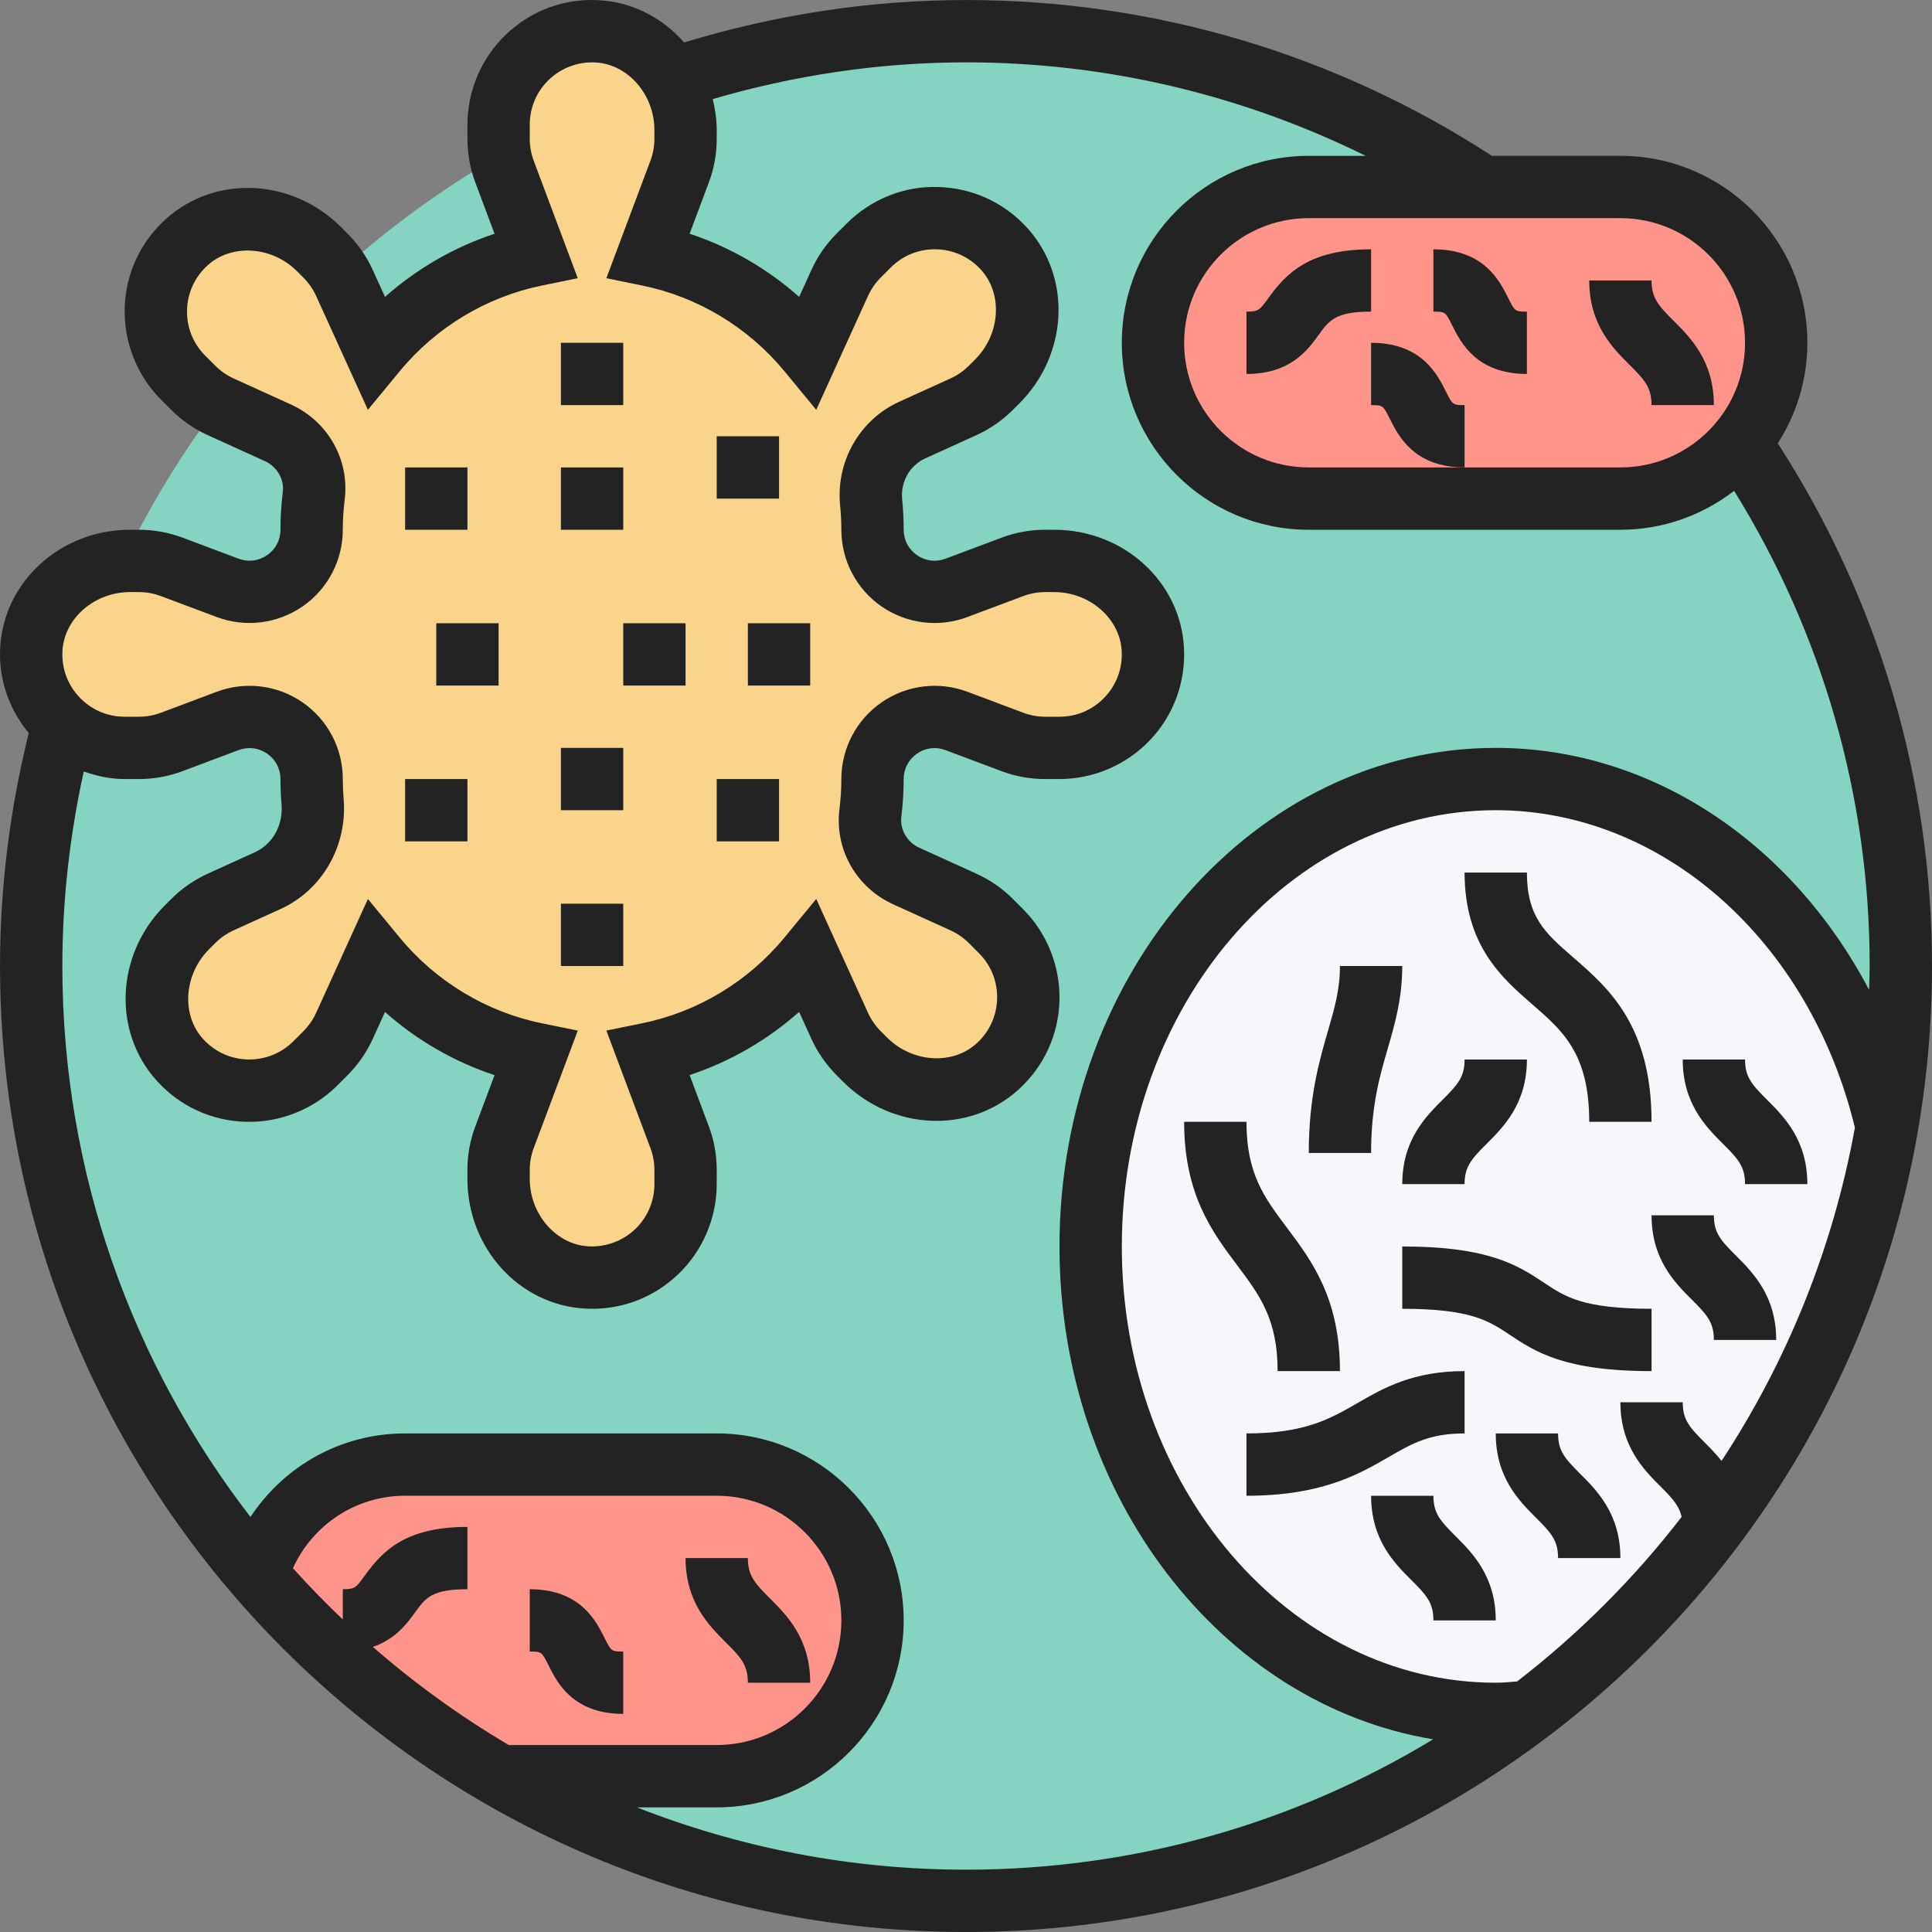
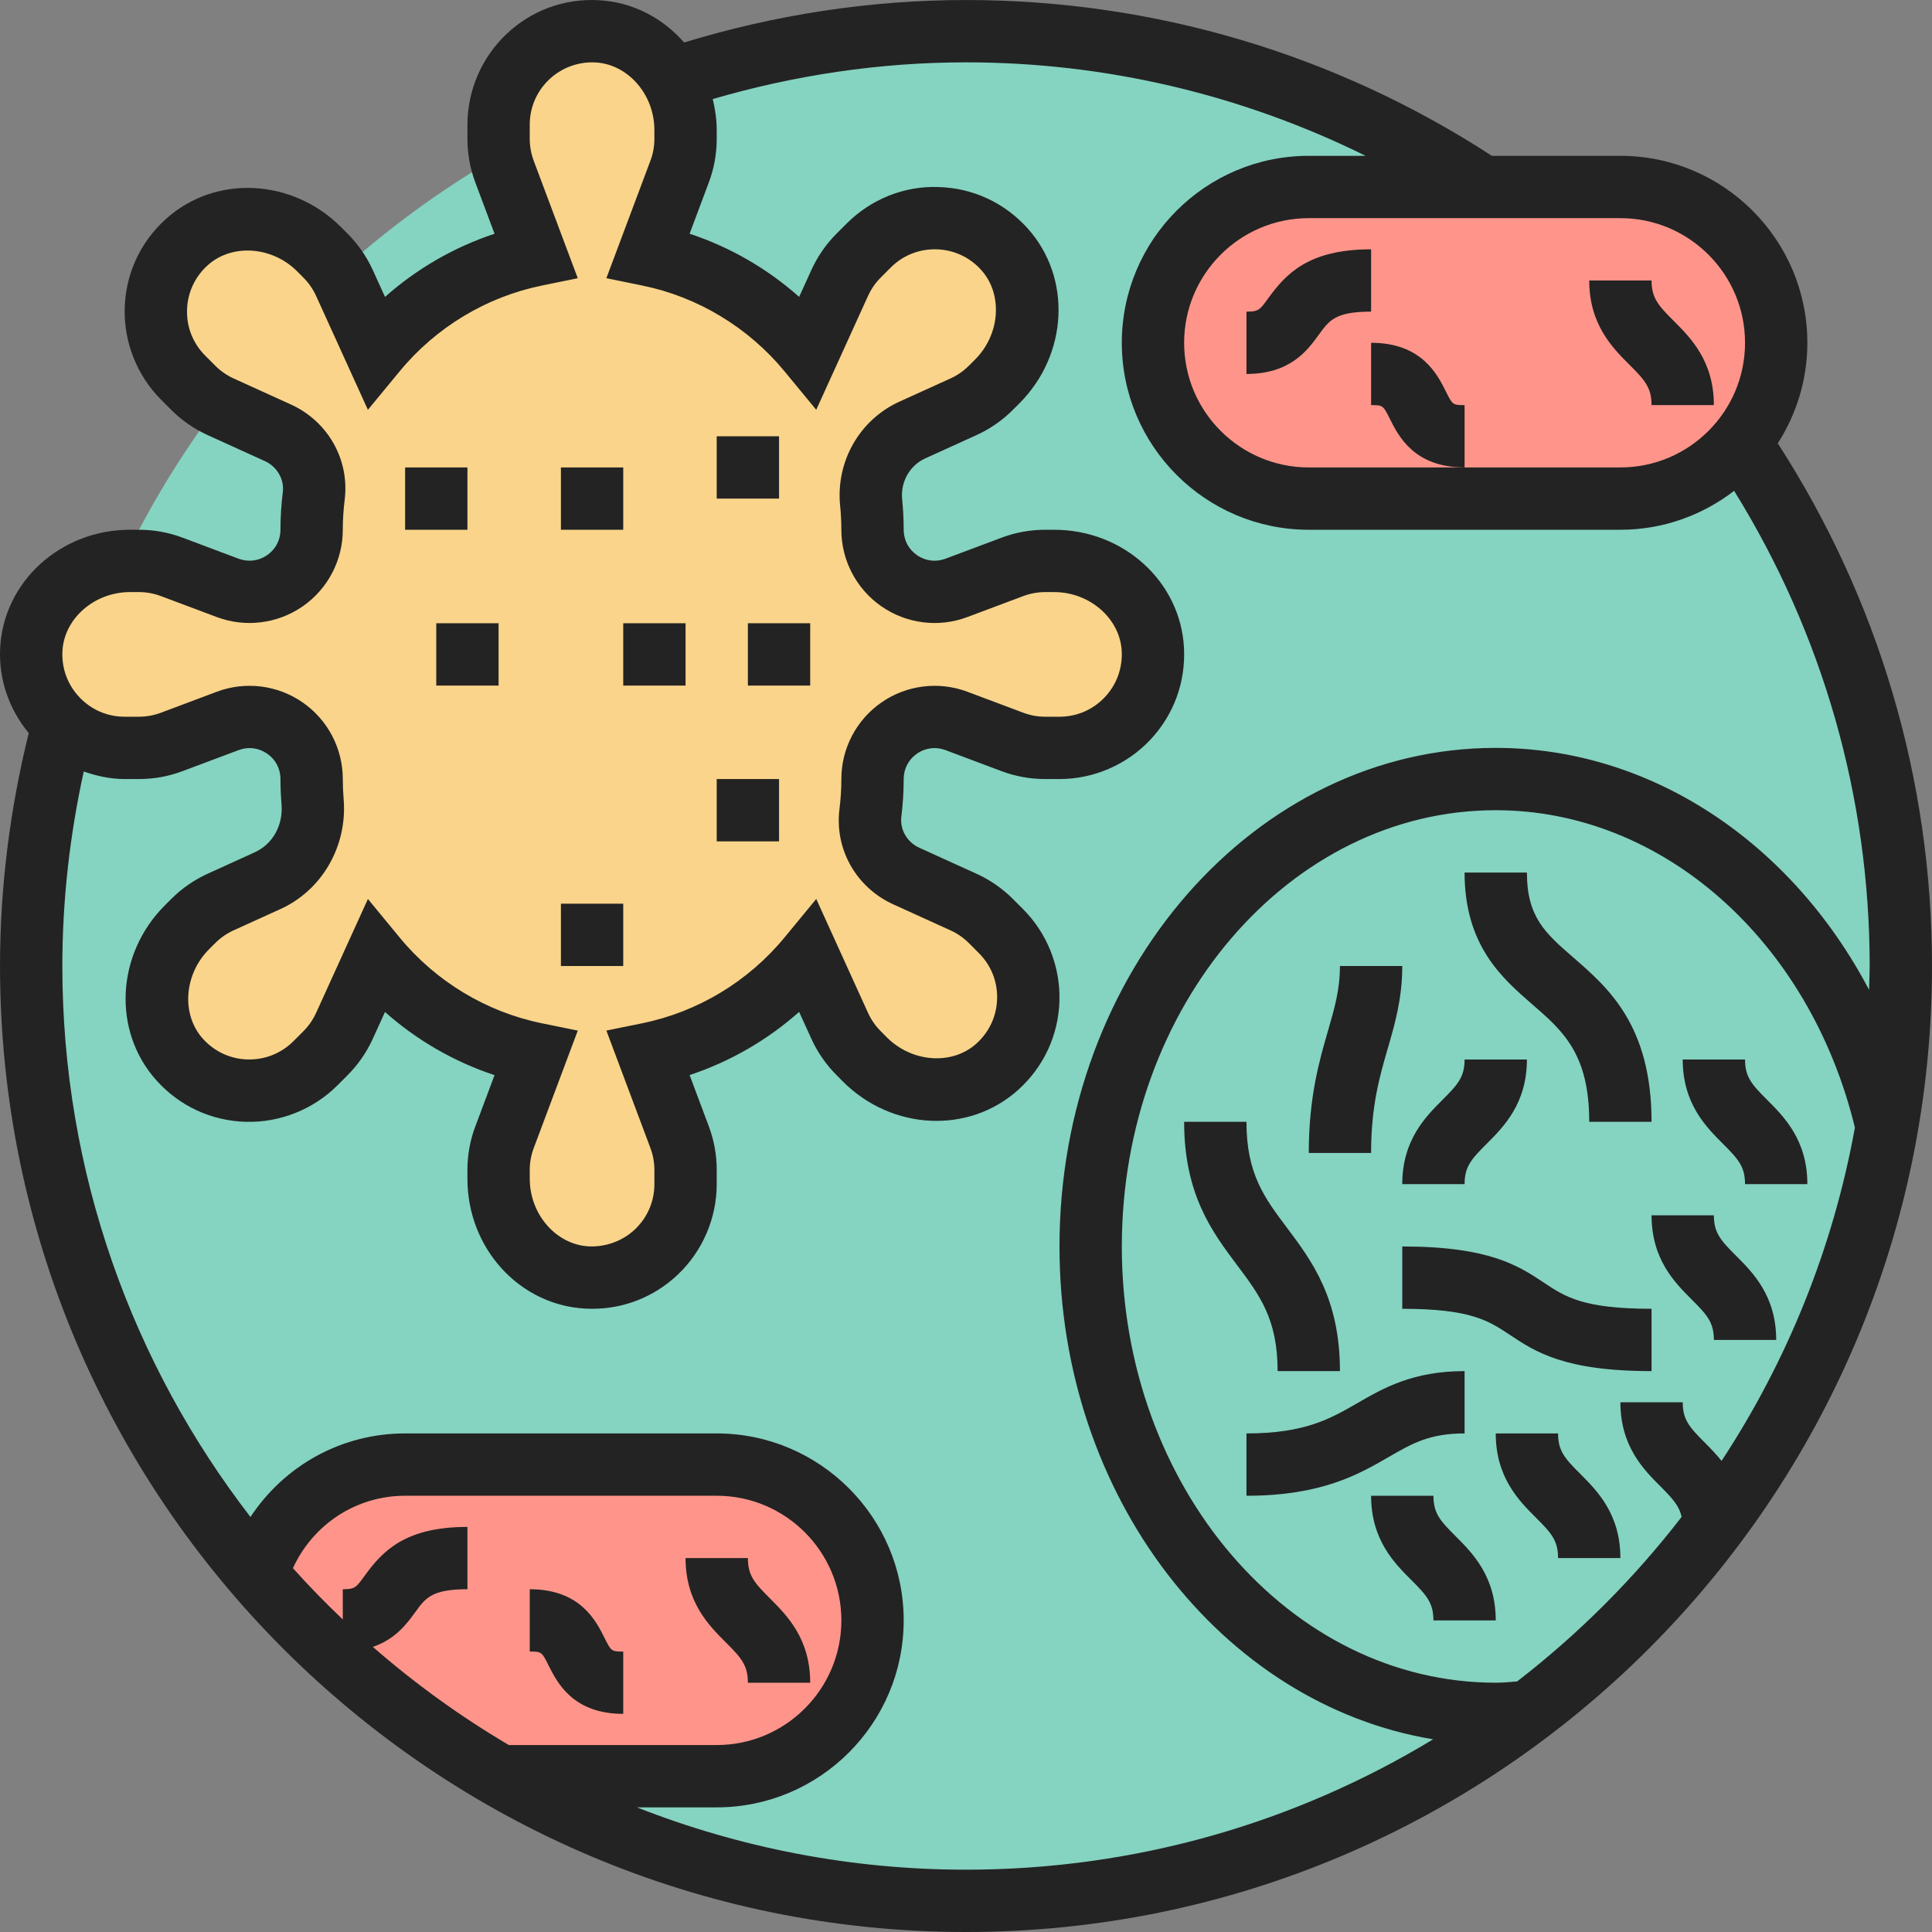
<svg xmlns="http://www.w3.org/2000/svg" height="496pt" viewBox="0 0 496.004 496" width="496pt">
  <rect x="0" y="0" width="496.004" height="496" fill="#808080" stroke="none" />
  <path d="m488.004 248.004c0 132.547-107.453 240-240 240s-240-107.453-240-240 107.453-240 240-240 240 107.453 240 240zm0 0" fill="#85d3c1" />
-   <path d="m484.402 289.203c-6.559 38.16-22.078 73.121-44.398 102.801-13.441 18-29.441 34-47.359 47.52-2.883.238-5.762.48-8.641.48-57.441 0-104-53.762-104-120 0-66.242 46.559-120 104-120 48.16 0 88.559 37.84 100.398 89.121zm0 0" fill="#f5f7fa" />
  <path d="m446.805 113.523c-.801.961-1.602 1.922-2.48 2.801-7.281 7.199-17.281 11.68-28.32 11.68h-80c-22.082 0-40-17.922-40-40 0-11.039 4.48-21.039 11.68-28.32 7.281-7.199 17.281-11.68 28.32-11.68h80c22.078 0 40 17.918 40 40 0 9.68-3.441 18.559-9.199 25.52zm0 0" fill="#ff958a" />
  <path d="m128.324 456.004c-23.68-13.602-44.801-31.121-62.402-51.762 5.121-16.32 20.082-28.238 38.082-28.238h80c22.078 0 40 17.918 40 40 0 22.078-17.922 40-40 40zm0 0" fill="#ff958a" />
  <path d="m259.922 145.523c2.723-1.039 5.523-1.52 8.402-1.52h2.32c12.961 0 24.641 9.758 25.359 22.719.719 13.84-10.32 25.281-24 25.281h-3.68c-2.879 0-5.68-.48-8.402-1.52l-14.398-5.441c-1.84-.719-3.68-1.039-5.52-1.039-8.48 0-16 6.879-16 16 0 2.961-.16 5.84-.559 8.641-.801 6.879 2.957 13.438 9.199 16.238l14.719 6.719c2.641 1.203 4.961 2.801 7.039 4.883l2.562 2.559c9.68 9.68 9.359 25.52-.961 34.801-9.602 8.719-24.719 7.359-33.922-1.84l-1.598-1.602c-2.082-2.078-3.68-4.398-4.879-7.039l-8-17.602c-10.32 12.48-24.723 21.441-41.121 24.801l8 21.359c1.039 2.723 1.52 5.523 1.52 8.402v3.68c0 13.68-11.441 24.719-25.281 24-12.961-.719-22.719-12.402-22.719-25.359v-2.32c0-2.879.48-5.68 1.52-8.402l8-21.359c-16.398-3.359-30.801-12.32-41.121-24.801l-8 17.602c-1.199 2.641-2.797 4.961-4.879 7.039l-2.559 2.562c-9.68 9.68-25.52 9.359-34.801-.961-8.719-9.602-7.359-24.719 1.84-33.922l1.602-1.598c2.078-2.082 4.398-3.68 7.039-4.883l12.078-5.52c7.84-3.52 12.242-11.68 11.52-20.32-.16-1.84-.238-3.84-.238-5.758 0-11.121-11.121-18.801-21.52-14.961l-14.402 5.441c-2.719 1.039-5.52 1.52-8.398 1.52h-3.68c-6.082 0-11.602-2.242-15.84-6-5.359-4.641-8.559-11.602-8.16-19.281.719-12.961 12.398-22.719 25.359-22.719h2.32c2.879 0 5.68.48 8.398 1.52l14.402 5.441c1.84.719 3.68 1.039 5.52 1.039 8.48 0 16-6.879 16-16 0-2.961.16-5.84.559-8.641.801-6.879-2.957-13.441-9.199-16.238l-14.719-6.723c-2.641-1.199-4.961-2.801-7.039-4.879l-2.562-2.559c-9.68-9.68-9.359-25.52.961-34.801 9.602-8.719 24.719-7.359 33.918 1.84l1.602 1.598c2.082 2.082 3.68 4.402 4.879 7.043l8 17.598c10.32-12.48 24.723-21.438 41.121-24.797l-8-21.363c-1.039-2.719-1.52-5.52-1.52-8.398v-3.68c0-13.68 11.441-24.719 25.281-24 8.238.48 15.199 5.359 19.117 12.16 2.32 3.918 3.602 8.48 3.602 13.199v2.32c0 2.879-.48 5.68-1.52 8.398l-8 21.363c16.398 3.359 30.801 12.316 41.121 24.797l8-17.598c1.199-2.641 2.797-4.961 4.879-7.043l2.559-2.559c9.68-9.68 25.52-9.359 34.801.961 8.719 9.598 7.359 24.719-1.84 33.918l-1.602 1.602c-2.078 2.078-4.398 3.68-7.039 4.879l-13.121 6c-7.199 3.281-11.359 10.723-10.559 18.641.16 2.242.32 4.641.32 6.961 0 11.121 11.121 18.801 21.52 14.961zm0 0" fill="#f9d48a" />
  <g fill="#232323">
-     <path d="m144.004 88.004h16v16h-16zm0 0" />
    <path d="m104.004 120.004h16v16h-16zm0 0" />
    <path d="m112.004 160.004h16v16h-16zm0 0" />
    <path d="m144.004 232.004h16v16h-16zm0 0" />
    <path d="m184.004 200.004h16v16h-16zm0 0" />
-     <path d="m104.004 200.004h16v16h-16zm0 0" />
    <path d="m160.004 160.004h16v16h-16zm0 0" />
    <path d="m184.004 112.004h16v16h-16zm0 0" />
    <path d="m144.004 120.004h16v16h-16zm0 0" />
    <path d="m192.004 160.004h16v16h-16zm0 0" />
-     <path d="m144.004 192.004h16v16h-16zm0 0" />
    <path d="m456.41 113.812c4.785-7.465 7.594-16.305 7.594-25.809 0-26.473-21.527-48-48-48h-33c-40.199-26.145-86.824-40-135-40-24.695 0-48.992 3.777-72.375 10.902-5.48-6.277-13.191-10.398-21.922-10.855-8.926-.488-17.305 2.641-23.734 8.738-6.336 6.016-9.969 14.477-9.969 23.215v3.648c0 3.863.688 7.648 2.039 11.23l4.922 13.129c-10.359 3.422-19.945 8.961-28.121 16.215l-3.137-6.895c-1.598-3.512-3.801-6.664-6.496-9.367l-1.625-1.633c-12.582-12.594-32.336-13.512-44.965-2.137-6.609 5.953-10.379 14.105-10.609 22.969-.223 8.734 3.184 17.297 9.359 23.465l2.578 2.582c2.719 2.719 5.871 4.906 9.391 6.504l14.68 6.672c3.113 1.418 5 4.68 4.586 7.969-.402 3.207-.602 6.457-.602 9.648 0 2.641-1.242 5.016-3.418 6.52-2.184 1.512-4.855 1.824-7.309.922l-14.395-5.41c-3.605-1.352-7.383-2.031-11.23-2.031h-2.289c-17.801 0-32.43 13.305-33.32 30.297-.422 8.086 2.258 15.734 7.336 21.902-4.824 19.488-7.375 39.566-7.375 59.801 0 136.742 111.246 248 248 248 136.75 0 248-111.258 248-248 0-47.953-13.762-94.168-39.594-134.191zm-8.406-25.809c0 17.648-14.352 32-32 32h-80c-17.648 0-32-14.352-32-32 0-17.648 14.352-32 32-32h80c17.648 0 32 14.352 32 32zm-414.641 64h2.289c1.918 0 3.824.344 5.617 1.016l14.391 5.398c7.328 2.746 15.574 1.73 22.039-2.742 6.457-4.473 10.305-11.824 10.305-19.672 0-2.535.168-5.121.48-7.664 1.297-10.312-4.266-20.168-13.832-24.512l-14.68-6.672c-1.762-.801-3.336-1.898-4.688-3.25l-2.586-2.59c-3.137-3.137-4.801-7.297-4.68-11.73.113-4.43 2-8.512 5.312-11.496 6.215-5.59 16.504-4.879 22.945 1.555l1.629 1.641c1.352 1.352 2.449 2.934 3.25 4.68l13.297 29.246 8.152-9.887c9.309-11.297 22.293-19.121 36.551-22.023l9.176-1.875-11.312-30.168c-.672-1.789-1.016-3.68-1.016-5.605v-3.648c0-4.434 1.777-8.551 4.992-11.609 3.215-3.047 7.551-4.605 11.871-4.367 8.344.441 15.137 8.215 15.137 17.336v2.289c0 1.926-.344 3.816-1.023 5.613l-11.305 30.152 9.176 1.875c14.258 2.902 27.238 10.727 36.551 22.023l8.152 9.887 13.297-29.238c.809-1.762 1.895-3.344 3.258-4.707l2.574-2.574c3.129-3.137 7.273-4.793 11.734-4.68 4.434.113 8.516 2 11.496 5.312 5.594 6.207 4.891 16.504-1.566 22.969l-1.617 1.613c-1.352 1.352-2.926 2.449-4.688 3.25l-13.137 5.969c-10.238 4.652-16.352 15.383-15.215 26.711.207 2.031.312 4.086.312 6.176 0 7.848 3.848 15.199 10.305 19.672 6.465 4.473 14.695 5.504 22.047 2.734l14.375-5.391c1.801-.672 3.707-1.016 5.625-1.016h2.289c9.129 0 16.895 6.785 17.336 15.129.23 4.453-1.32 8.672-4.375 11.887-3.051 3.215-7.168 4.984-11.602 4.984h-3.648c-1.93 0-3.824-.344-5.617-1.016l-14.391-5.402c-7.344-2.75-15.586-1.734-22.039 2.746-6.457 4.473-10.305 11.824-10.305 19.672 0 2.609-.168 5.168-.48 7.672-1.297 10.312 4.266 20.16 13.832 24.504l14.68 6.672c1.762.801 3.336 1.895 4.688 3.246l2.586 2.594c3.137 3.129 4.801 7.297 4.68 11.727-.113 4.434-2 8.512-5.312 11.496-6.207 5.602-16.496 4.883-22.945-1.551l-1.629-1.641c-1.355-1.352-2.449-2.934-3.25-4.68l-13.297-29.254-8.152 9.895c-9.312 11.297-22.285 19.121-36.551 22.023l-9.176 1.871 11.312 30.168c.672 1.793 1.016 3.68 1.016 5.609v3.648c0 4.43-1.777 8.551-4.992 11.609-3.215 3.055-7.609 4.574-11.871 4.367-8.344-.441-15.137-8.219-15.137-17.336v-2.289c0-1.93.344-3.816 1.023-5.617l11.305-30.152-9.176-1.871c-14.266-2.902-27.242-10.727-36.551-22.023l-8.152-9.895-13.297 29.238c-.809 1.762-1.898 3.344-3.258 4.703l-2.574 2.578c-3.137 3.129-7.328 4.781-11.738 4.68-4.43-.113-8.512-2-11.496-5.312-5.59-6.207-4.887-16.504 1.57-22.969l1.617-1.617c1.352-1.352 2.926-2.445 4.688-3.246l12.039-5.473c10.711-4.863 17.223-16.215 16.215-28.238-.137-1.688-.215-3.402-.215-5.137 0-7.848-3.848-15.199-10.305-19.672-6.457-4.473-14.695-5.496-22.047-2.738l-14.383 5.402c-1.793.664-3.691 1.008-5.617 1.008h-3.648c-4.434 0-8.551-1.77-11.602-4.992-3.055-3.215-4.605-7.434-4.375-11.879.441-8.344 8.207-15.129 17.336-15.129zm41.84 250.59c5.176-11.254 16.242-18.59 28.801-18.59h80c17.648 0 32 14.352 32 32 0 17.648-14.352 32-32 32h-53.367c-12.426-7.32-24.105-15.77-34.914-25.199 5.801-1.969 8.754-5.969 10.871-8.898 2.664-3.68 4.273-5.902 13.41-5.902v-16c-15.961 0-21.777 6.184-26.367 12.512-2.234 3.086-2.52 3.488-5.633 3.488v7.758c-4.434-4.23-8.711-8.598-12.801-13.168zm88.305 61.41h20.496c26.473 0 48-21.527 48-48s-21.527-48-48-48h-80c-16.367 0-31.008 8.281-39.703 21.449-30.242-39.188-48.297-88.242-48.297-141.449 0-16.863 1.91-33.602 5.496-49.938 3.367 1.176 6.887 1.938 10.504 1.938h3.648c3.855 0 7.641-.68 11.238-2.039l14.379-5.395c2.484-.926 5.133-.598 7.316.914 2.176 1.504 3.418 3.879 3.418 6.52 0 2.168.098 4.32.273 6.465.445 5.398-2.25 10.246-6.891 12.352l-12.047 5.48c-3.512 1.598-6.672 3.789-9.391 6.512l-1.609 1.605c-12.586 12.578-13.52 32.336-2.145 44.984 5.945 6.602 14.105 10.367 22.969 10.602 8.703.23 17.289-3.184 23.465-9.359l2.566-2.57c2.719-2.711 4.914-5.871 6.512-9.391l3.137-6.879c8.168 7.254 17.762 12.789 28.121 16.215l-4.914 13.113c-1.359 3.574-2.047 7.359-2.047 11.223v2.289c0 17.789 13.305 32.422 30.289 33.312.582.031 1.168.047 1.742.047 8.234 0 15.984-3.09 21.992-8.785 6.344-6.016 9.977-14.48 9.977-23.215v-3.648c0-3.863-.688-7.648-2.039-11.23l-4.922-13.129c10.359-3.426 19.945-8.961 28.121-16.215l3.137 6.895c1.598 3.512 3.801 6.664 6.496 9.367l1.621 1.633c12.586 12.582 32.328 13.504 44.969 2.137 6.609-5.953 10.375-14.113 10.609-22.969.223-8.734-3.184-17.289-9.359-23.457l-2.578-2.582c-2.719-2.723-5.871-4.906-9.391-6.504l-14.68-6.672c-3.113-1.418-5-4.68-4.586-7.969.402-3.215.602-6.473.602-9.656 0-2.641 1.238-5.016 3.414-6.52 2.176-1.52 4.852-1.84 7.312-.914l14.387 5.402c3.598 1.352 7.383 2.031 11.238 2.031h3.648c8.734 0 17.191-3.633 23.207-9.969 6.105-6.434 9.207-14.855 8.754-23.734-.891-16.992-15.52-30.297-33.32-30.297h-2.289c-3.84 0-7.625.68-11.238 2.039l-14.379 5.391c-2.48.93-5.133.609-7.32-.91-2.176-1.504-3.414-3.879-3.414-6.52 0-2.633-.137-5.234-.391-7.785-.457-4.488 1.926-8.719 5.918-10.535l13.137-5.969c3.512-1.598 6.672-3.793 9.391-6.512l1.609-1.609c12.582-12.574 13.52-32.336 2.145-44.98-5.945-6.602-14.105-10.371-22.969-10.602-8.801-.305-17.289 3.184-23.465 9.359l-2.566 2.566c-2.723 2.715-4.914 5.875-6.512 9.395l-3.137 6.887c-8.168-7.262-17.762-12.801-28.121-16.215l4.914-13.113c1.359-3.59 2.047-7.375 2.047-11.238v-2.289c0-2.75-.418-5.375-1.016-7.938 21.047-6.133 42.848-9.422 65.016-9.422 35.902 0 70.84 8.312 102.59 24h-14.59c-26.473 0-48 21.527-48 48s21.527 48 48 48h80c10.992 0 21.098-3.754 29.199-9.992 22.703 36.625 34.801 78.535 34.801 121.992 0 2.055-.105 4.086-.152 6.129-19.848-37.754-55.863-62.129-95.848-62.129-61.762 0-112 57.422-112 128 0 64.328 41.777 117.566 95.93 126.527-35.02 21.23-76.074 33.473-119.93 33.473-29.809 0-58.289-5.711-84.496-16zm225.984-32.328c-1.816.152-3.633.328-5.488.328-52.938 0-96-50.242-96-112 0-61.762 43.062-112 96-112 42.84 0 80.535 33.449 92.207 81.488-5.641 31.109-17.488 60.07-34.23 85.559-1.449-1.793-2.961-3.344-4.32-4.703-3.922-3.922-5.656-5.848-5.656-10.344h-16c0 11.312 5.977 17.297 10.344 21.656 3.07 3.07 4.77 4.961 5.367 7.785-12.207 15.812-26.406 30.016-42.223 42.23zm0 0" />
    <path d="m393.426 257.883c7.816 6.785 14.578 12.656 14.578 30.121h16c0-24.77-11.145-34.434-20.098-42.199-7.168-6.234-11.902-10.336-11.902-21.801h-16c0 18.758 9.656 27.145 17.422 33.879zm0 0" />
    <path d="m344.004 352.004c0-18.664-7.223-28.305-13.602-36.801-5.816-7.742-10.398-13.863-10.398-27.199h-16c0 18.664 7.223 28.305 13.602 36.801 5.812 7.742 10.398 13.863 10.398 27.199zm0 0" />
    <path d="m360.004 320.004v16c17.574 0 22.199 3.086 27.559 6.656 6.578 4.375 14.016 9.344 36.441 9.344v-16c-17.578 0-22.199-3.09-27.559-6.656-6.578-4.375-14.02-9.344-36.441-9.344zm0 0" />
    <path d="m356.293 269.141c1.824-6.297 3.711-12.809 3.711-21.137h-16c0 6.055-1.359 10.742-3.082 16.68-2.191 7.559-4.918 16.977-4.918 31.32h16c0-12.074 2.176-19.594 4.289-26.863zm0 0" />
    <path d="m376.004 368.004v-16c-13.281 0-20.832 4.359-27.504 8.207-6.945 4.008-13.488 7.793-28.496 7.793v16c19.289 0 28.832-5.504 36.496-9.938 6.094-3.52 10.512-6.062 19.504-6.062zm0 0" />
    <path d="m448.004 304.004h16c0-11.312-5.977-17.297-10.344-21.656-3.922-3.922-5.656-5.848-5.656-10.344h-16c0 11.312 5.977 17.297 10.344 21.656 3.922 3.918 5.656 5.848 5.656 10.344zm0 0" />
    <path d="m440.004 312.004h-16c0 11.312 5.977 17.297 10.344 21.656 3.922 3.918 5.656 5.848 5.656 10.344h16c0-11.312-5.977-17.297-10.344-21.656-3.922-3.922-5.656-5.848-5.656-10.344zm0 0" />
    <path d="m376.004 304.004c0-4.496 1.734-6.426 5.656-10.344 4.367-4.359 10.344-10.344 10.344-21.656h-16c0 4.496-1.734 6.422-5.656 10.344-4.367 4.359-10.344 10.344-10.344 21.656zm0 0" />
    <path d="m368.004 384.004h-16c0 11.312 5.977 17.297 10.344 21.656 3.922 3.918 5.656 5.848 5.656 10.344h16c0-11.312-5.977-17.297-10.344-21.656-3.922-3.922-5.656-5.848-5.656-10.344zm0 0" />
    <path d="m400.004 368.004h-16c0 11.312 5.977 17.297 10.344 21.656 3.922 3.918 5.656 5.848 5.656 10.344h16c0-11.312-5.977-17.297-10.344-21.656-3.922-3.922-5.656-5.848-5.656-10.344zm0 0" />
    <path d="m192.004 432.004h16c0-11.312-5.977-17.297-10.344-21.656-3.922-3.922-5.656-5.848-5.656-10.344h-16c0 11.312 5.977 17.297 10.344 21.656 3.922 3.918 5.656 5.848 5.656 10.344zm0 0" />
    <path d="m140.844 427.578c2.176 4.344 6.215 12.426 19.16 12.426v-16c-3.055 0-3.09-.066-4.84-3.578-2.176-4.344-6.215-12.422-19.16-12.422v16c3.055 0 3.086.062 4.84 3.574zm0 0" />
    <path d="m424.004 104.004h16c0-11.312-5.977-17.297-10.344-21.656-3.922-3.922-5.656-5.848-5.656-10.344h-16c0 11.312 5.977 17.297 10.344 21.656 3.922 3.918 5.656 5.848 5.656 10.344zm0 0" />
    <path d="m325.637 76.516c-2.234 3.086-2.52 3.488-5.633 3.488v16c11.273 0 15.68-6.082 18.59-10.098 2.664-3.68 4.273-5.902 13.41-5.902v-16c-15.961 0-21.777 6.184-26.367 12.512zm0 0" />
    <path d="m371.164 100.426c-2.176-4.344-6.215-12.422-19.16-12.422v16c3.055 0 3.086.062 4.84 3.574 2.176 4.344 6.215 12.426 19.16 12.426v-16c-3.055 0-3.09-.066-4.84-3.578zm0 0" />
-     <path d="m372.844 83.578c2.176 4.344 6.215 12.426 19.16 12.426v-16c-3.055 0-3.09-.066-4.84-3.578-2.176-4.344-6.215-12.422-19.16-12.422v16c3.055 0 3.086.062 4.84 3.574zm0 0" />
  </g>
</svg>